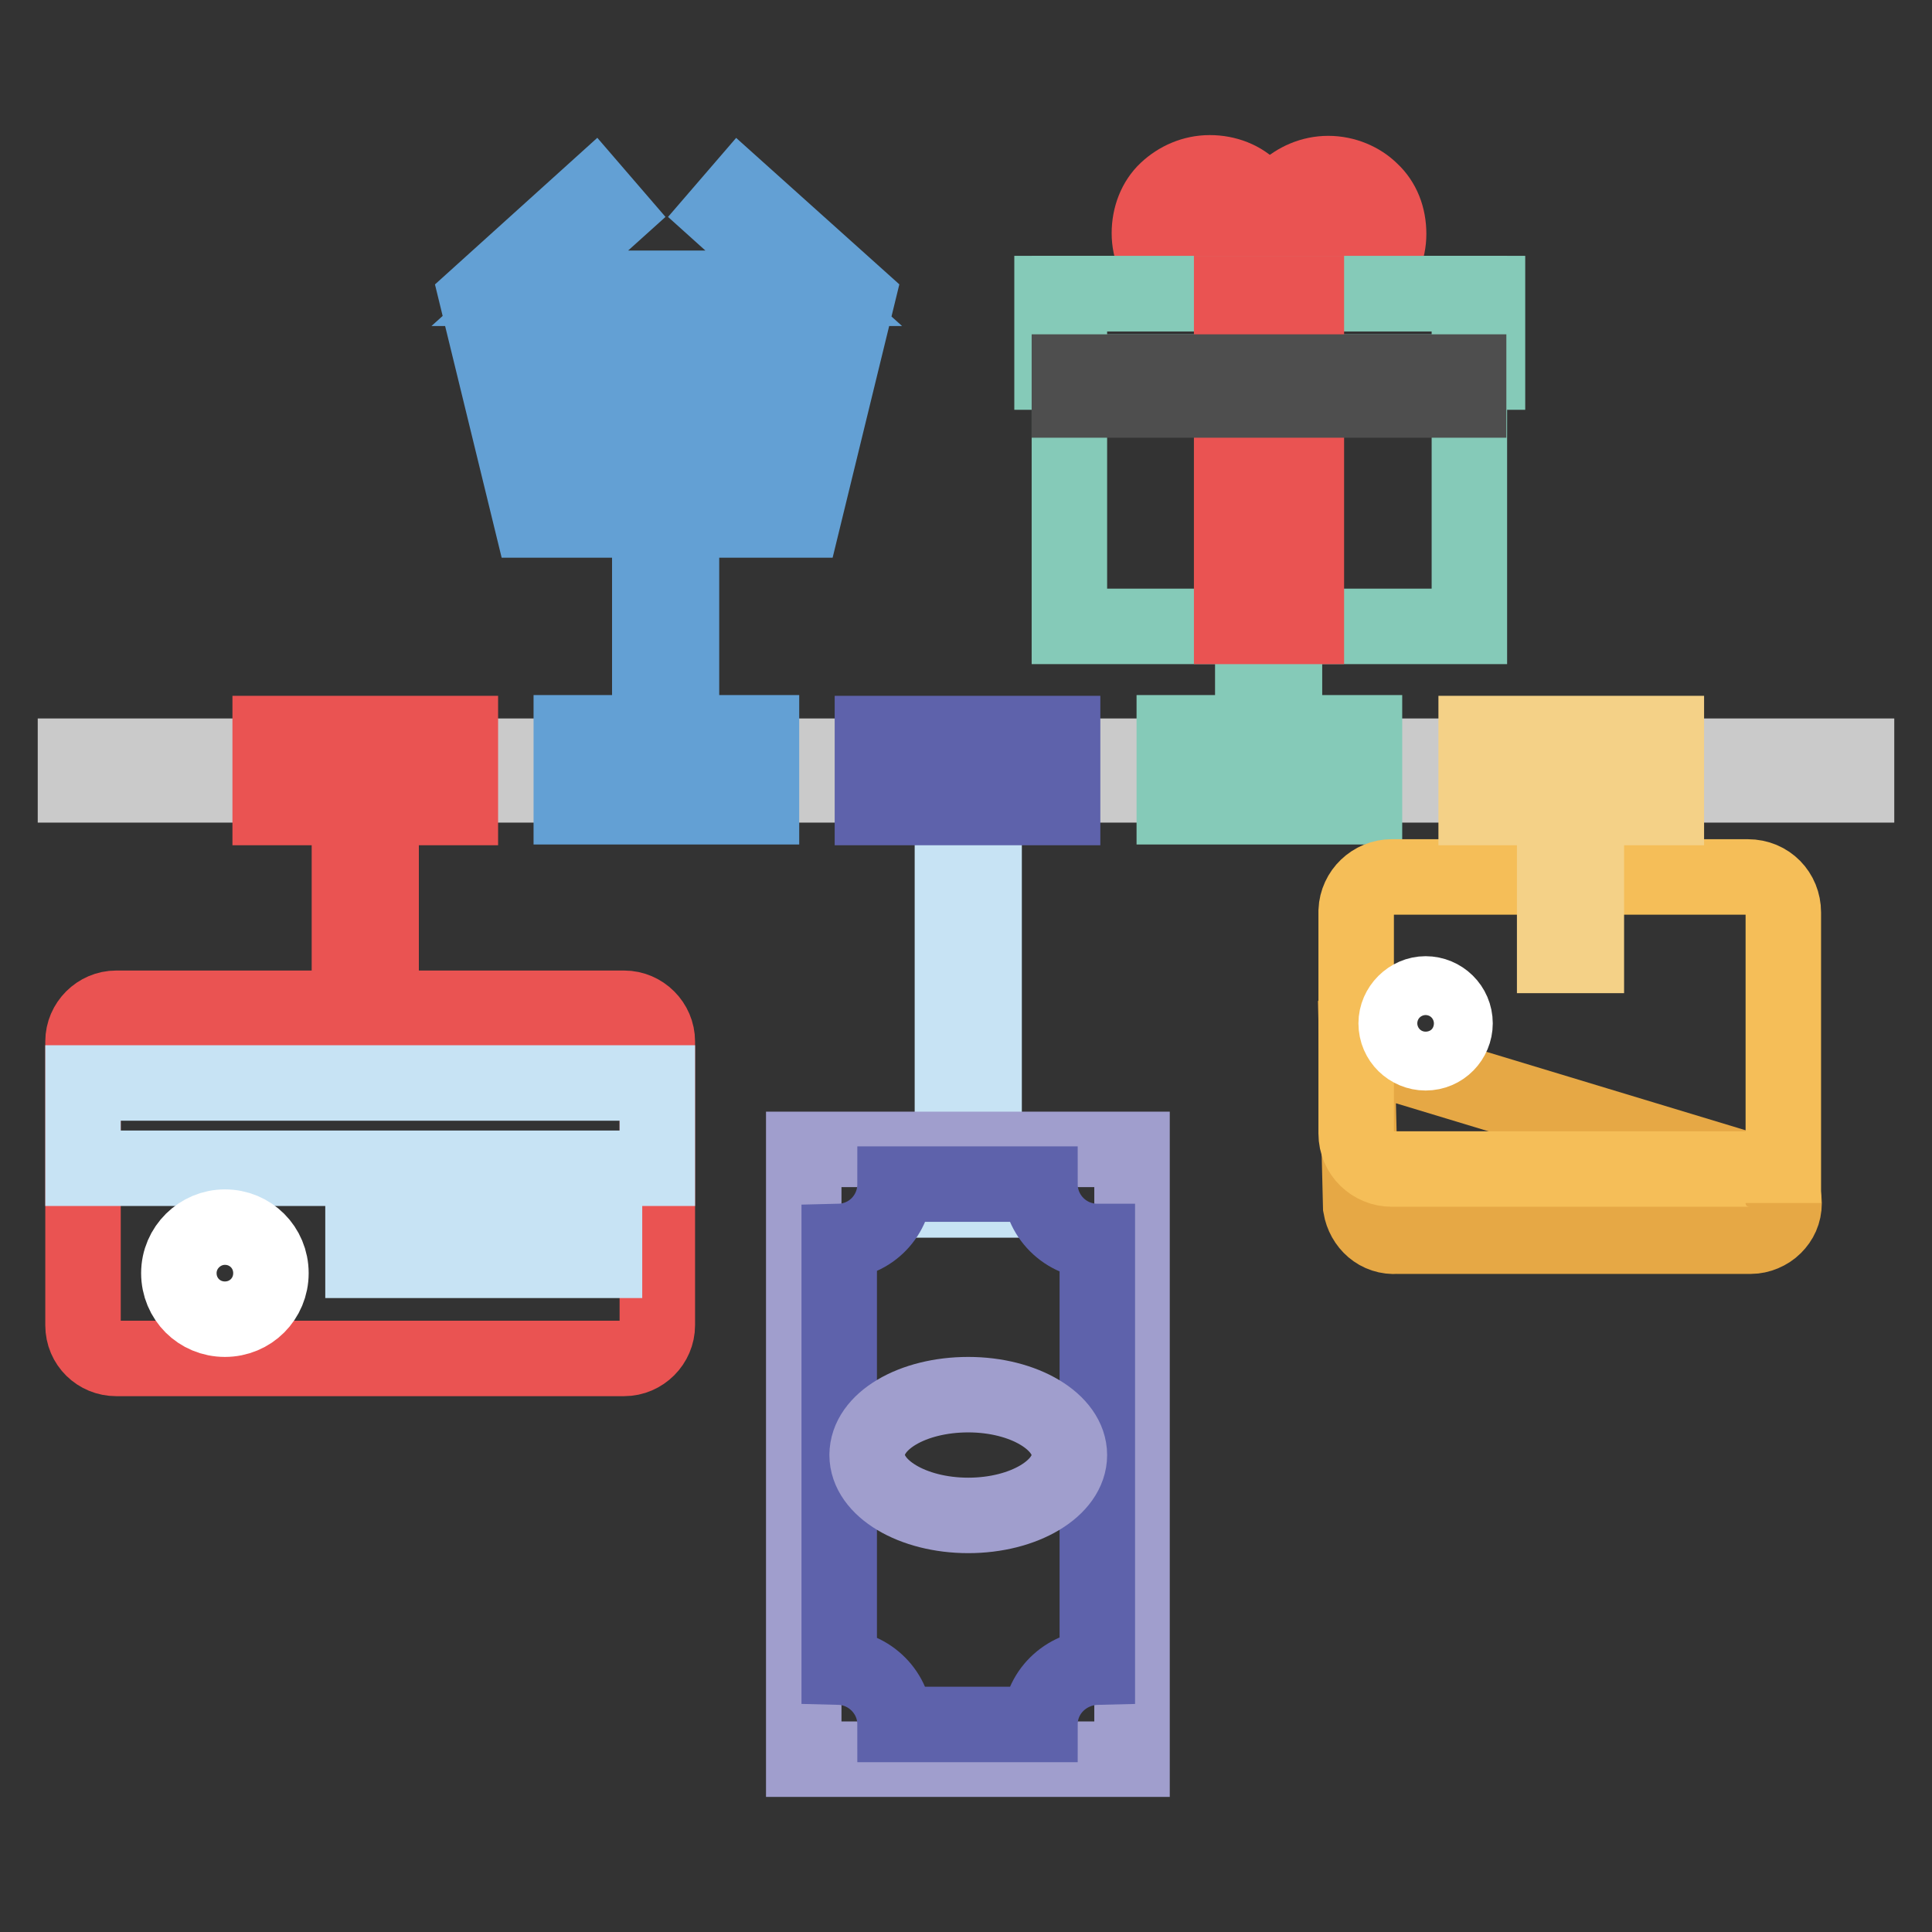
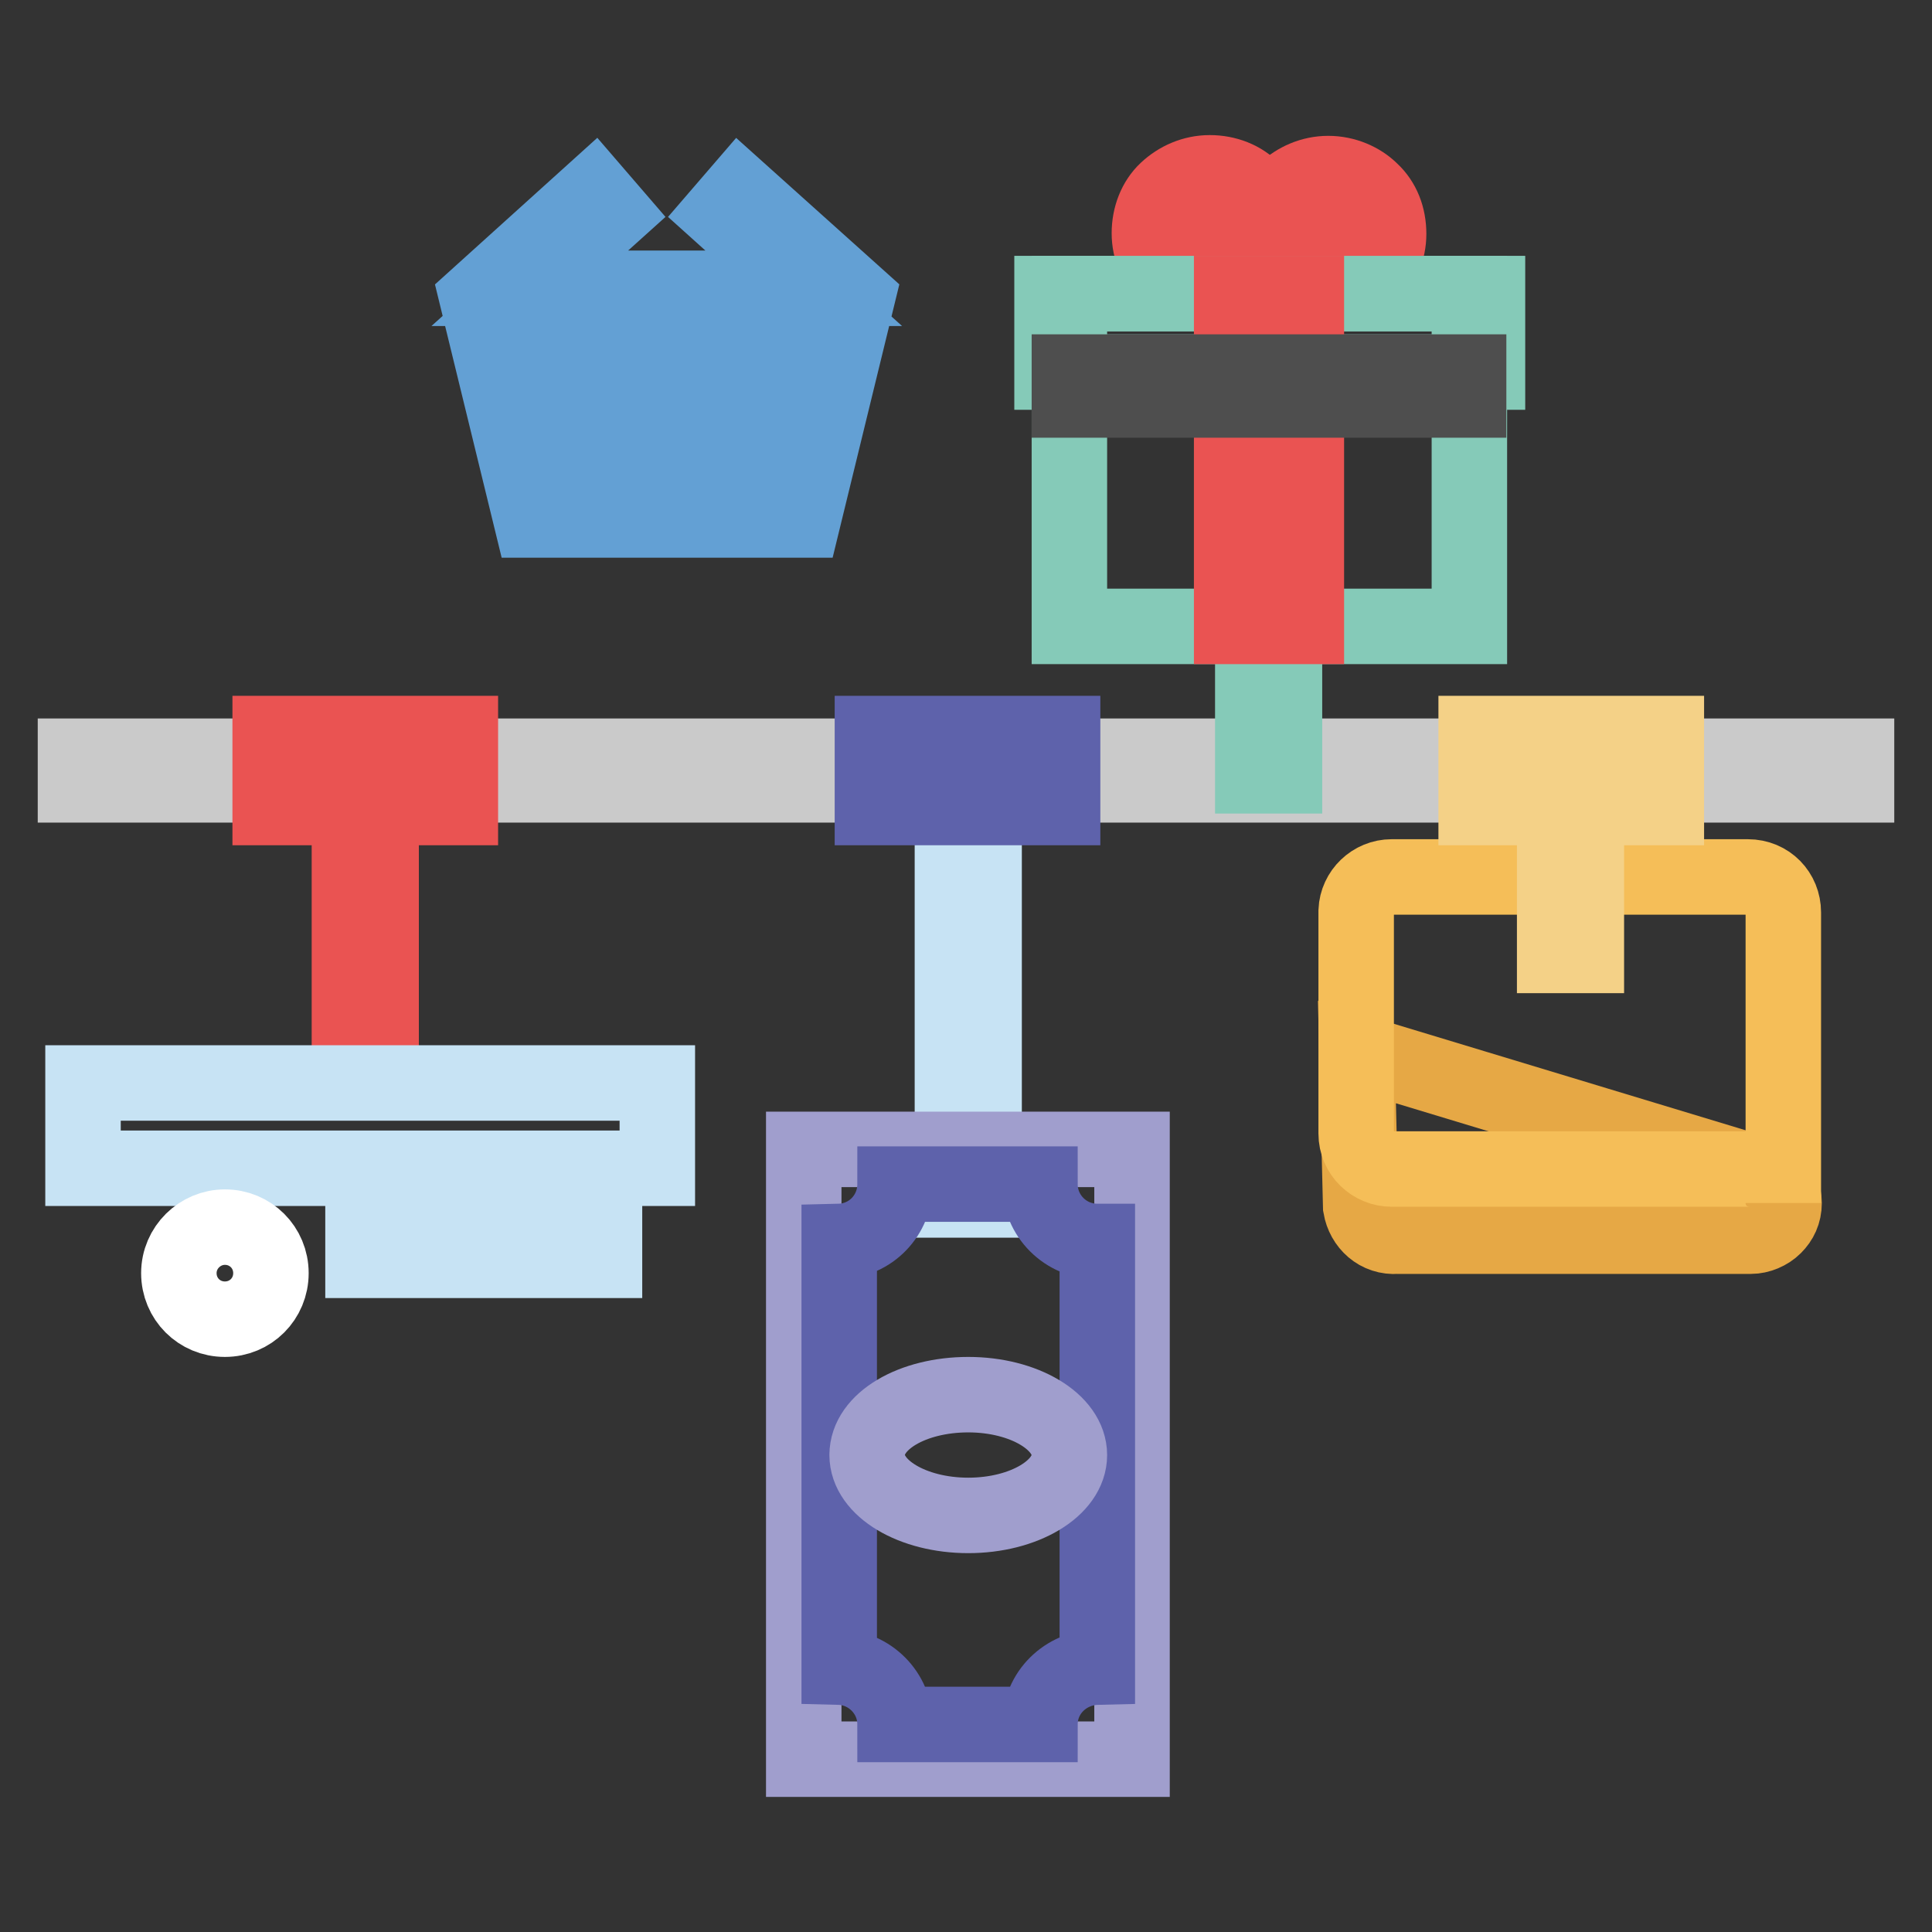
<svg xmlns="http://www.w3.org/2000/svg" version="1.1" x="0px" y="0px" viewBox="0 0 256 256" enable-background="new 0 0 256 256" xml:space="preserve">
  <rect x="0" y="0" width="256" height="256" fill="#333333" stroke="none" />
  <g>
    <path stroke-width="10" fill-opacity="0" stroke="#cacaca" d="M246,104H10v-3.8h236V104z" />
-     <path stroke-width="10" fill-opacity="0" stroke="#ea5352" d="M46.3,140.4v-39.1h4.2v39.1H46.3z" />
+     <path stroke-width="10" fill-opacity="0" stroke="#ea5352" d="M46.3,140.4v-39.1h4.2v39.1z" />
    <path stroke-width="10" fill-opacity="0" stroke="#ea5352" d="M61,107H35.8v-9.8H61V107z" />
    <path stroke-width="10" fill-opacity="0" stroke="#c7e3f4" d="M126.2,159v-57.7h4.2V159H126.2z" />
    <path stroke-width="10" fill-opacity="0" stroke="#5e62ab" d="M140.8,107h-25.2v-9.8h25.2V107z" />
-     <path stroke-width="10" fill-opacity="0" stroke="#63a0d4" d="M90.3,68.8v34h-4.2v-34H90.3z" />
-     <path stroke-width="10" fill-opacity="0" stroke="#63a0d4" d="M75.7,97.1h25.2v9.8H75.7V97.1z" />
    <path stroke-width="10" fill-opacity="0" stroke="#85cab8" d="M170.2,82.9v19.9H166V82.9H170.2z" />
-     <path stroke-width="10" fill-opacity="0" stroke="#85cab8" d="M155.6,97.1h25.2v9.8h-25.2V97.1z" />
    <path stroke-width="10" fill-opacity="0" stroke="#a09ecd" d="M150,152.3v80.8h-43.5v-80.8H150z" />
    <path stroke-width="10" fill-opacity="0" stroke="#5e62ab" d="M137.8,228.5h-19.2c0-4.2-3.4-7.5-7.4-7.6v-56.4c4.2-0.1,7.4-3.5,7.4-7.6h19.2c0,4.2,3.4,7.6,7.6,7.6v56.4 C141.2,221,137.8,224.3,137.8,228.5z" />
    <path stroke-width="10" fill-opacity="0" stroke="#a09ecd" d="M114.9,192.8c0,4.4,6,8,13.4,8c7.4,0,13.4-3.6,13.4-8c0,0,0,0,0,0c0-4.4-6-8-13.4-8 C120.9,184.8,114.9,188.3,114.9,192.8C114.9,192.7,114.9,192.8,114.9,192.8z" />
-     <path stroke-width="10" fill-opacity="0" stroke="#ea5352" d="M11,175.6v-37.6c0-2.4,2-4.4,4.4-4.4h67.3c2.4,0,4.4,2,4.4,4.4v37.6c0,2.4-2,4.4-4.4,4.4H15.4 C13,180,11,178.1,11,175.6L11,175.6z" />
    <path stroke-width="10" fill-opacity="0" stroke="#c7e3f4" d="M11,143.5h76.1v11.3H11V143.5z" />
    <path stroke-width="10" fill-opacity="0" stroke="#ffffff" d="M23.7,168.7c0,3.4,2.7,6.1,6.1,6.1c3.4,0,6.1-2.7,6.1-6.1l0,0c0-3.4-2.7-6.1-6.1-6.1 C26.5,162.6,23.7,165.3,23.7,168.7z" />
    <path stroke-width="10" fill-opacity="0" stroke="#c7e3f4" d="M80.1,167h-6.5v-3.8h6.5V167z M71.6,167h-6.5v-3.8h6.5V167z M63.1,167h-6.5v-3.8h6.5V167z M54.6,167h-6.5 v-3.8h6.5V167z" />
    <path stroke-width="10" fill-opacity="0" stroke="#e6a845" d="M180.3,159.9l-0.5-20.5l51.2,15.5h0.9c2.4,0,4.5,2,4.5,4.5c0,1.3-0.5,2.3-1.3,3.1c-0.8,0.8-2,1.3-3.1,1.3 h-46.9C182.6,164,180.7,162.2,180.3,159.9z" />
    <path stroke-width="10" fill-opacity="0" stroke="#f5be58" d="M179.7,150.2v-29.3v-0.2c0.1-2.5,2.2-4.5,4.7-4.5h47.2c2.7,0,4.7,2.1,4.7,4.7v38.5c0-2.4-2-4.5-4.5-4.5 h-47.4C181.9,154.9,179.7,152.9,179.7,150.2z" />
-     <path stroke-width="10" fill-opacity="0" stroke="#ffffff" d="M185,135.6c0,2.2,1.8,3.9,3.9,3.9c2.2,0,3.9-1.8,3.9-3.9c0-2.2-1.8-3.9-3.9-3.9 C186.8,131.7,185,133.5,185,135.6L185,135.6z" />
    <path stroke-width="10" fill-opacity="0" stroke="#f4d187" d="M206,126.6v-25.2h4.2v25.2H206z" />
    <path stroke-width="10" fill-opacity="0" stroke="#f4d187" d="M220.8,107h-25.2v-9.8h25.2V107z" />
    <path stroke-width="10" fill-opacity="0" stroke="#63a0d4" d="M98,25.4l-2.5,2.9l11,9.9H70.2l11-9.9l-2.5-2.9l-15.5,14l7.2,29.5h36l7.2-29.5L98,25.4z M86.4,47.1h-8 L77.7,42h8.7V47.1z M90.2,42h8.7l-0.7,5.1h-8V42z M74.6,47.1H69L67.7,42h6.1L74.6,47.1z M69.9,51h5.2l0.7,5.3h-4.6L69.9,51z M79,51 h7.4v5.3h-6.7L79,51z M90.2,51h7.4l-0.7,5.3h-6.7V51z M101.6,51h5.2l-1.3,5.3h-4.6L101.6,51z M102,47.1l0.7-5.1h6.1l-1.3,5.1H102z  M73.4,65l-1.2-4.9h4.2L77,65H73.4z M80.2,60.1h6.1V65h-5.5L80.2,60.1z M90.2,65v-4.9h6.2L95.8,65H90.2z M99.6,65l0.7-4.9h4.2 l-1.2,4.9H99.6z" />
    <path stroke-width="10" fill-opacity="0" stroke="#85cab8" d="M141.7,38.9h53v44.1h-53V38.9z" />
    <path stroke-width="10" fill-opacity="0" stroke="#ea5352" d="M181.7,25.3c-1.4-1.4-3.5-2.3-5.7-2.3c-2.2,0-4.2,0.9-5.7,2.3c-1.5,1.4-2.3,3.5-2.3,5.7v8h8 c4.4,0,8-3.6,8-8C184,28.7,183.2,26.7,181.7,25.3L181.7,25.3z M176.1,34.6h-3.7V31c0-1,0.3-1.9,1-2.5c0.7-0.7,1.6-1,2.5-1 c1,0,1.8,0.3,2.5,1c0.7,0.7,1,1.6,1,2.5C179.7,33,178.1,34.6,176.1,34.6L176.1,34.6z" />
    <path stroke-width="10" fill-opacity="0" stroke="#ea5352" d="M152.3,30.9c0,4.4,3.6,8,8,8h8v-8c0-2.2-0.9-4.2-2.3-5.7s-3.5-2.3-5.7-2.3c-2.2,0-4.2,0.9-5.7,2.3 S152.3,28.7,152.3,30.9L152.3,30.9z M156.6,30.9c0-1,0.3-1.9,1-2.5s1.6-1,2.5-1c0.9,0,1.9,0.3,2.5,1c0.7,0.7,1,1.6,1,2.5v3.6h-3.6 C158.2,34.6,156.6,33,156.6,30.9z" />
    <path stroke-width="10" fill-opacity="0" stroke="#85cab8" d="M139.4,38.9h57.7v10.4h-57.7V38.9z" />
    <path stroke-width="10" fill-opacity="0" stroke="#ea5352" d="M163.2,38.9h9.9v44.1h-9.9V38.9z" />
    <path stroke-width="10" fill-opacity="0" stroke="#4e4e4e" d="M141.7,49.3h21.5V53h-21.5V49.3z M173.1,49.3h21.5V53h-21.5V49.3z" />
  </g>
</svg>